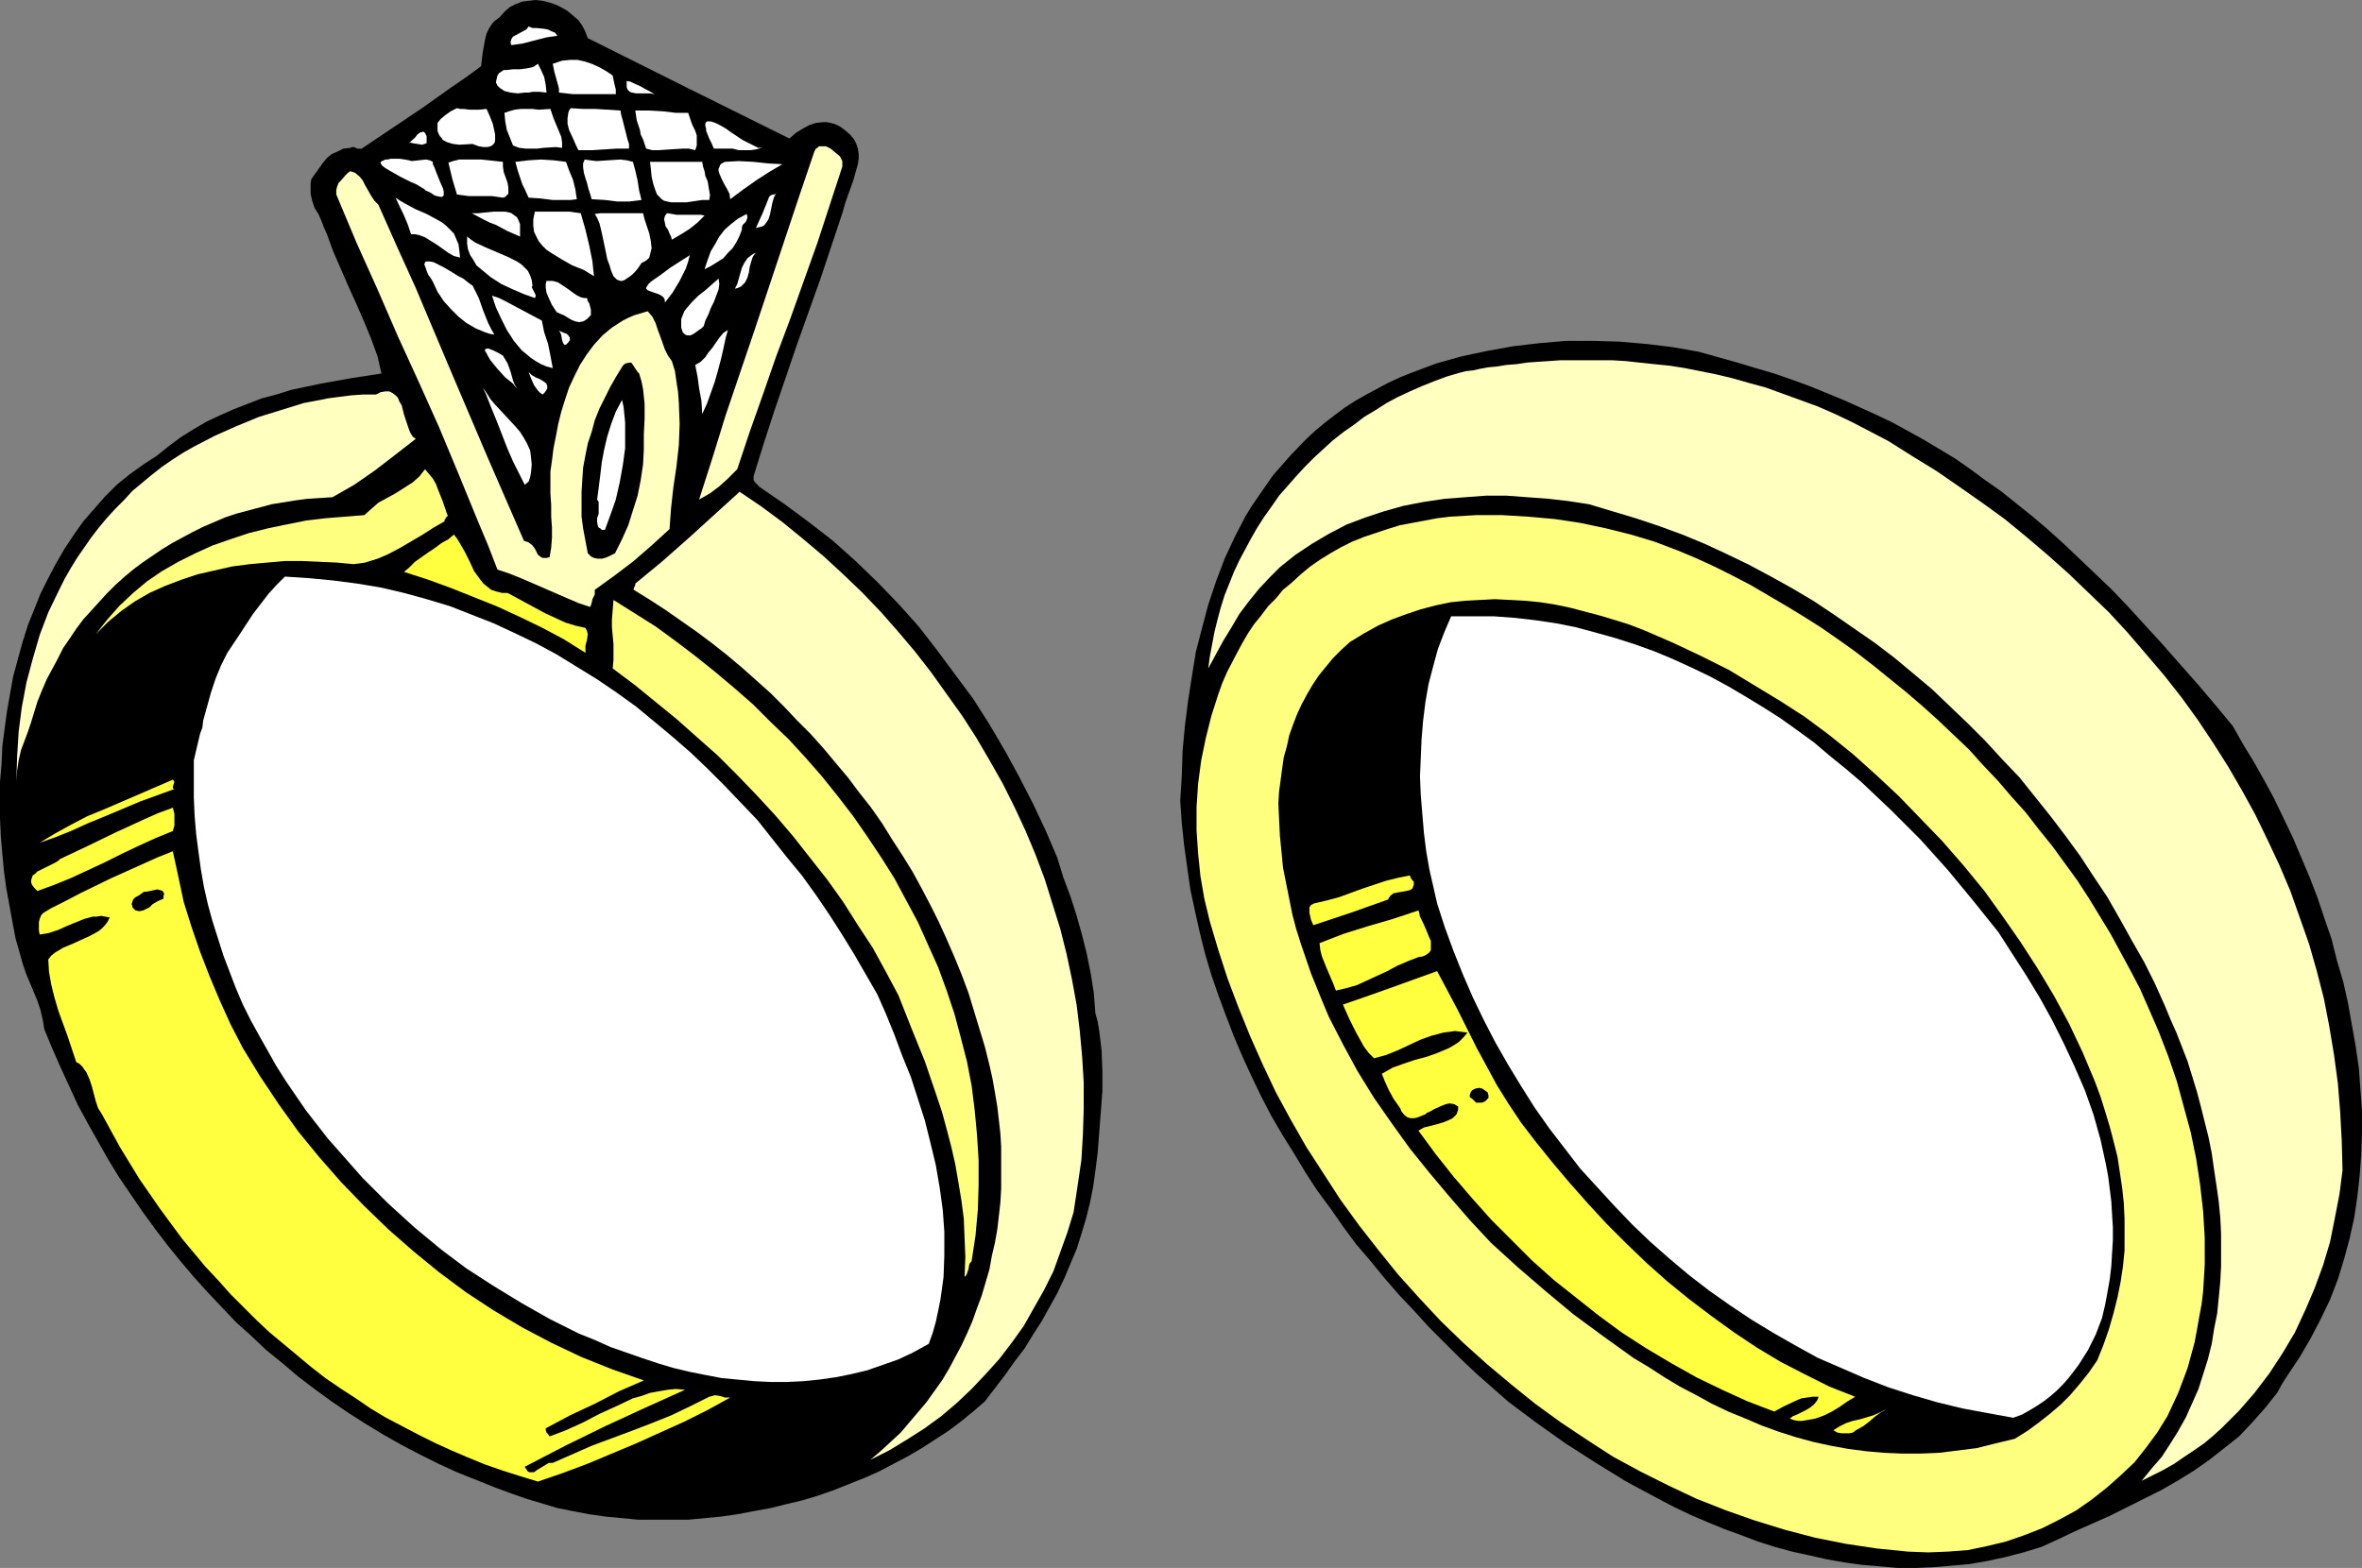
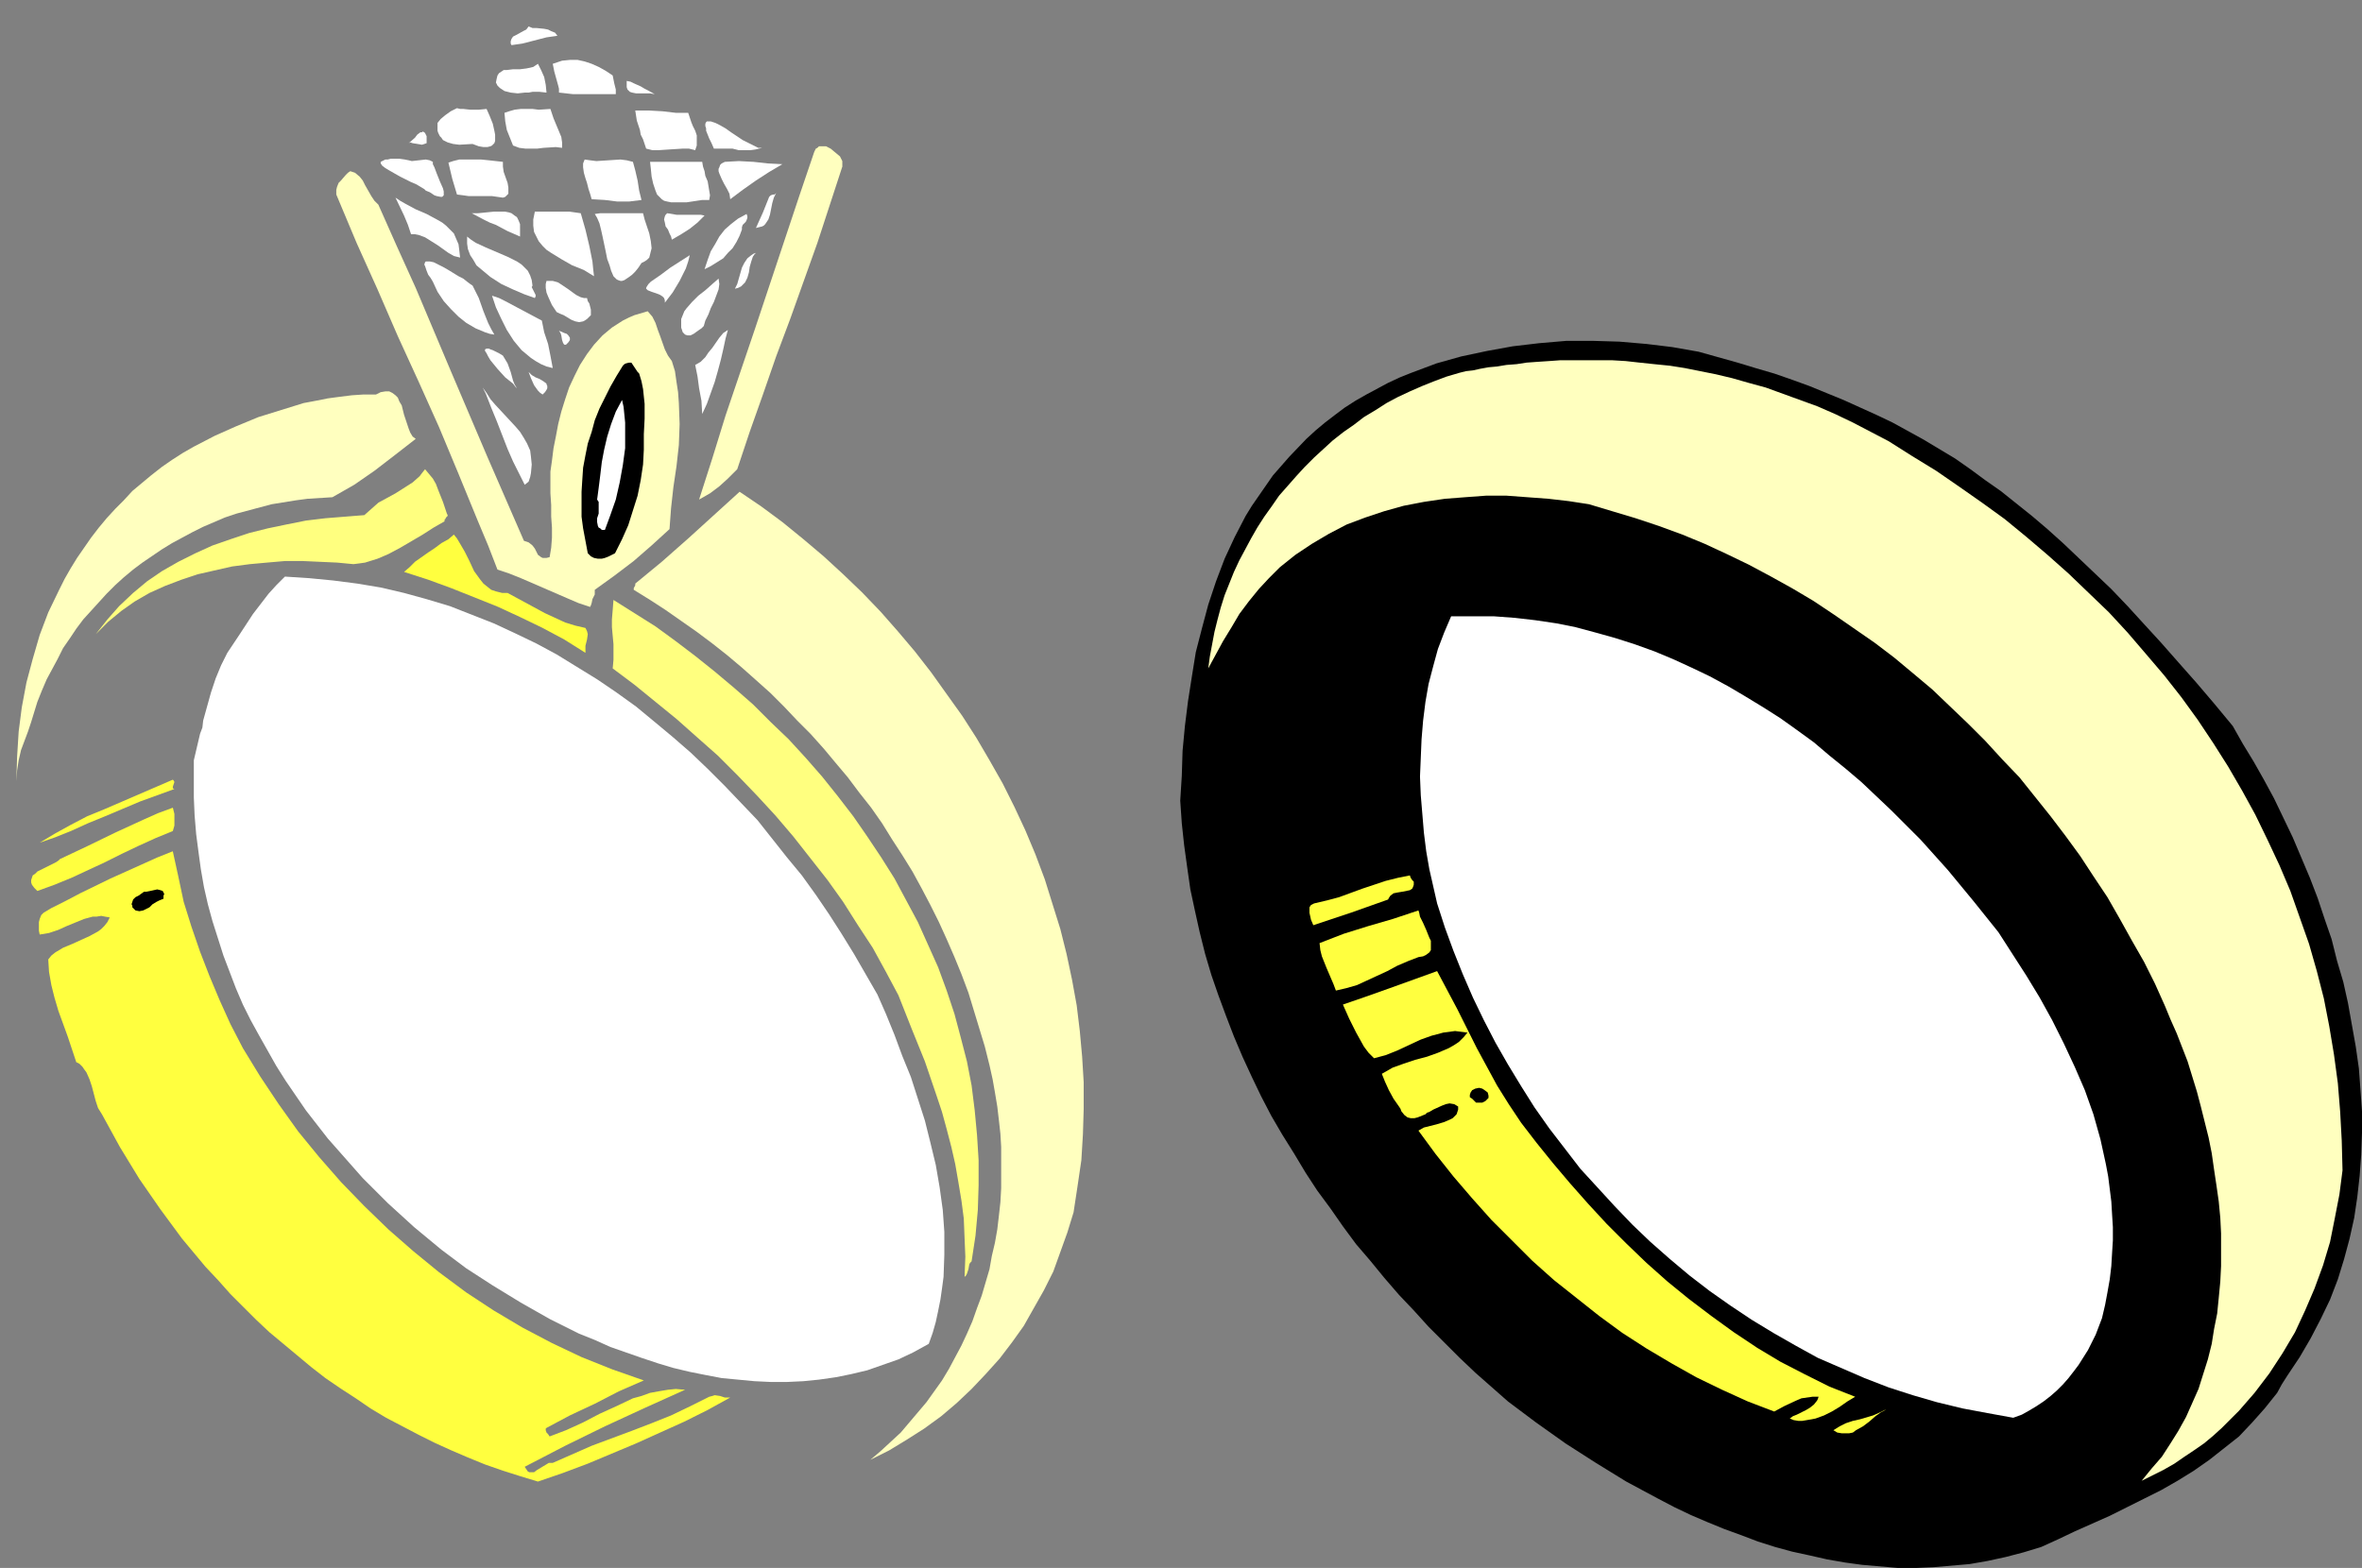
<svg xmlns="http://www.w3.org/2000/svg" xmlns:ns1="http://sodipodi.sourceforge.net/DTD/sodipodi-0.dtd" xmlns:ns2="http://www.inkscape.org/namespaces/inkscape" version="1.0" width="129.724mm" height="86.134mm" id="svg60" ns1:docname="Rings 07.wmf">
  <rect width="100%" height="100%" fill="#808080" stroke="none" />
  <ns1:namedview id="namedview60" pagecolor="#ffffff" bordercolor="#000000" borderopacity="0.25" ns2:showpageshadow="2" ns2:pageopacity="0.0" ns2:pagecheckerboard="0" ns2:deskcolor="#d1d1d1" ns2:document-units="mm" />
  <defs id="defs1">
    <pattern id="WMFhbasepattern" patternUnits="userSpaceOnUse" width="6" height="6" x="0" y="0" />
  </defs>
-   <path style="fill:#000000;fill-opacity:1;fill-rule:evenodd;stroke:none" d="m 122.008,7.916 21.008,10.501 20.846,10.34 1.293,-1.131 1.293,-0.808 1.454,-0.808 1.454,-0.485 1.454,-0.162 h 0.808 l 0.808,0.162 0.646,0.162 0.808,0.323 0.808,0.485 0.646,0.485 1.131,0.969 0.808,0.969 0.485,0.969 0.323,0.969 0.162,1.131 v 0.969 l -0.162,1.131 -0.323,1.131 -0.646,2.262 -0.808,2.262 -0.808,2.262 -0.323,1.131 -0.323,1.131 -2.262,6.786 -2.262,6.786 -2.424,6.786 -2.424,6.786 -4.686,13.733 -2.262,6.947 -2.101,6.786 v 0.485 0.323 l 0.323,0.485 0.485,0.485 0.485,0.485 5.171,3.554 5.01,3.716 5.01,3.877 4.686,4.201 4.525,4.362 4.363,4.524 4.202,4.685 3.878,5.008 3.717,5.008 3.717,5.008 3.394,5.332 3.232,5.493 2.909,5.332 2.909,5.655 2.586,5.493 2.424,5.655 1.293,4.201 1.454,3.877 1.293,4.039 1.131,4.039 0.97,3.877 0.808,4.039 0.646,4.039 0.323,4.201 0.485,1.777 0.323,1.939 0.485,4.039 0.162,4.201 v 4.201 l -0.323,4.362 -0.323,4.201 -0.323,4.201 -0.485,3.877 -0.485,3.393 -0.646,3.231 -0.808,3.231 -0.97,3.231 -0.97,3.07 -1.293,3.07 -1.293,3.07 -1.454,3.07 -1.616,2.908 -1.616,2.908 -1.778,2.747 -1.778,2.908 -2.101,2.747 -1.939,2.747 -4.202,5.493 -2.424,2.1 -2.586,2.1 -2.586,1.939 -2.747,1.777 -2.747,1.777 -2.747,1.616 -3.07,1.616 -3.07,1.616 -2.909,1.292 -3.232,1.292 -3.232,1.292 -3.232,1.131 -3.232,0.969 -3.394,0.808 -3.232,0.808 -3.555,0.646 -3.394,0.646 -3.394,0.485 -3.394,0.323 -3.394,0.323 h -3.555 -3.394 -3.394 l -3.394,-0.323 -3.394,-0.323 -3.394,-0.485 -3.394,-0.646 -3.232,-0.646 -3.232,-0.969 -3.232,-0.969 -3.232,-1.131 -3.07,-1.131 -4.04,-1.616 -4.04,-1.616 -3.878,-1.777 -3.878,-1.939 -3.717,-1.939 -3.717,-2.1 -3.717,-2.262 -3.555,-2.262 -3.555,-2.423 -3.555,-2.585 -3.394,-2.585 -3.232,-2.747 -3.394,-2.747 -3.07,-2.908 -3.232,-2.908 -2.909,-3.07 -2.909,-3.07 -2.909,-3.231 -2.747,-3.231 -2.747,-3.393 -2.586,-3.393 -2.586,-3.554 -2.424,-3.554 -2.424,-3.554 -2.262,-3.716 -2.101,-3.716 -2.101,-3.716 -2.101,-3.877 -1.778,-3.877 -1.778,-3.877 -1.778,-4.039 L 9.211,213.745 8.888,211.806 8.403,209.706 7.757,207.767 6.949,205.828 5.333,201.951 4.686,200.012 4.202,198.235 3.232,194.842 2.586,191.449 1.939,187.895 1.293,184.341 0.808,180.786 0.485,177.232 0.162,173.516 0,169.8 v -3.716 -3.716 l 0.323,-3.716 0.162,-3.716 0.485,-3.716 0.485,-3.554 0.646,-3.716 0.646,-3.554 0.97,-3.554 0.97,-3.554 1.131,-3.554 1.293,-3.231 1.293,-3.231 1.616,-3.231 1.616,-3.07 1.778,-3.07 1.939,-2.908 1.939,-2.747 2.262,-2.585 2.262,-2.585 2.424,-2.423 2.586,-2.1 2.909,-2.1 2.747,-1.777 2.424,-1.939 2.586,-1.939 2.586,-1.616 2.747,-1.616 2.747,-1.292 2.909,-1.292 2.909,-1.131 2.909,-1.131 3.07,-0.808 3.07,-0.969 3.07,-0.646 3.07,-0.646 6.302,-1.131 6.302,-0.969 -0.808,-3.554 -1.293,-3.554 -1.454,-3.554 -1.616,-3.716 -1.616,-3.554 -1.616,-3.716 -1.616,-3.716 -1.293,-3.554 -0.646,-1.454 -0.485,-1.292 -0.646,-1.454 -0.808,-1.292 -0.485,-1.454 -0.323,-1.454 v -1.454 -0.808 l 0.162,-0.808 0.808,-1.131 0.808,-1.131 0.808,-1.131 0.808,-0.969 0.97,-0.808 1.131,-0.485 1.293,-0.646 1.454,-0.162 0.323,-0.162 h 0.485 l 0.646,0.323 h 0.646 0.323 l 0.162,-0.162 12.282,-8.24 6.141,-4.362 3.07,-2.1 3.07,-2.262 0.323,-2.747 0.485,-2.747 0.323,-1.292 0.646,-1.292 0.808,-1.131 0.646,-0.485 0.646,-0.485 0.97,-1.131 1.131,-0.969 1.293,-0.646 1.293,-0.485 1.293,-0.162 L 111.181,0 l 1.454,0.162 1.293,0.323 1.454,0.485 1.293,0.646 1.131,0.646 1.131,0.969 1.131,0.969 0.808,1.131 0.646,1.292 z" id="path1" />
  <path style="fill:#ffffff;fill-opacity:1;fill-rule:evenodd;stroke:none" d="m 115.705,7.432 -2.262,0.323 -5.01,1.292 -1.131,0.162 -1.131,0.162 -0.162,-0.323 V 8.563 l 0.162,-0.485 0.323,-0.485 0.646,-0.323 1.454,-0.808 0.646,-0.323 0.485,-0.646 0.808,0.323 h 0.808 l 1.616,0.162 0.808,0.162 0.646,0.323 0.808,0.323 z" id="path2" />
  <path style="fill:#ffffff;fill-opacity:1;fill-rule:evenodd;stroke:none" d="m 127.825,18.579 v 0.969 h -2.747 -3.07 -3.07 l -2.909,-0.323 v -0.808 l -0.162,-0.646 -0.808,-2.908 -0.162,-0.808 -0.162,-0.808 0.97,-0.323 0.97,-0.323 1.616,-0.162 h 1.616 l 1.454,0.323 1.454,0.485 1.454,0.646 1.454,0.808 1.454,0.969 0.323,1.616 0.162,0.646 z" id="path3" />
  <path style="fill:#ffffff;fill-opacity:1;fill-rule:evenodd;stroke:none" d="m 113.443,19.226 -1.454,-0.162 h -1.454 l -0.808,0.162 h -0.808 l -1.454,0.162 -1.454,-0.162 -0.646,-0.162 -0.646,-0.162 -0.485,-0.323 -0.485,-0.323 -0.485,-0.485 -0.323,-0.646 0.162,-0.808 0.162,-0.646 0.323,-0.485 0.485,-0.323 0.485,-0.323 h 0.646 l 1.293,-0.162 h 1.454 l 1.293,-0.162 0.808,-0.162 0.646,-0.162 0.485,-0.323 0.485,-0.323 0.646,1.292 0.646,1.454 0.323,1.616 z" id="path4" />
  <path style="fill:#ffffff;fill-opacity:1;fill-rule:evenodd;stroke:none" d="m 135.905,19.549 -0.97,-0.162 h -0.97 -1.939 l -0.808,-0.162 -0.485,-0.162 -0.162,-0.162 -0.323,-0.323 -0.162,-0.485 V 17.61 16.802 l 0.808,0.162 0.646,0.323 1.454,0.646 0.808,0.485 0.646,0.323 z" id="path5" />
  <path style="fill:#ffffff;fill-opacity:1;fill-rule:evenodd;stroke:none" d="m 101,22.618 0.646,1.454 0.646,1.616 0.323,1.454 0.162,0.808 v 0.646 0.646 l -0.162,0.485 -0.485,0.485 -0.323,0.162 -0.646,0.162 h -0.808 l -0.97,-0.162 -1.293,-0.485 -2.747,0.162 -1.293,-0.162 -1.131,-0.323 -0.97,-0.485 -0.323,-0.485 -0.323,-0.323 -0.323,-0.646 -0.162,-0.485 v -0.808 -0.808 l 0.646,-0.808 0.97,-0.808 1.131,-0.808 1.293,-0.646 0.646,0.162 h 0.646 l 1.454,0.162 h 1.778 z" id="path6" />
  <path style="fill:#ffffff;fill-opacity:1;fill-rule:evenodd;stroke:none" d="m 114.251,22.618 0.323,0.969 0.323,0.969 0.808,1.939 0.808,1.939 0.162,1.131 v 1.131 l -1.293,-0.162 -2.586,0.162 -1.293,0.162 h -1.131 -1.293 l -1.293,-0.162 -1.293,-0.485 -0.646,-1.616 -0.646,-1.616 -0.323,-1.777 -0.162,-1.777 0.97,-0.323 1.131,-0.323 1.293,-0.162 h 2.424 l 1.293,0.162 z" id="path7" />
-   <path style="fill:#ffffff;fill-opacity:1;fill-rule:evenodd;stroke:none" d="m 130.573,30.858 h -1.293 -1.293 l -2.586,0.162 -2.586,0.162 h -1.293 -1.454 l -0.485,-0.969 -0.485,-1.131 -0.97,-2.1 -0.323,-1.292 v -1.131 l 0.162,-1.131 0.162,-0.485 0.323,-0.485 2.586,0.162 h 2.586 l 2.586,0.162 2.586,0.162 0.162,0.969 0.323,1.131 0.485,1.939 0.485,1.939 0.323,0.969 z" id="path8" />
  <path style="fill:#ffffff;fill-opacity:1;fill-rule:evenodd;stroke:none" d="m 142.854,23.426 0.323,0.969 0.323,0.969 0.323,0.808 0.485,0.969 0.323,0.969 v 1.131 0.969 l -0.323,0.969 -1.293,-0.323 h -1.293 l -2.586,0.162 -2.424,0.162 h -1.293 l -1.293,-0.323 -0.646,-1.939 -0.485,-0.969 -0.162,-0.969 -0.646,-1.939 -0.323,-2.1 h 1.293 1.454 l 2.909,0.162 2.747,0.323 z" id="path9" />
  <path style="fill:#ffffff;fill-opacity:1;fill-rule:evenodd;stroke:none" d="m 158.206,30.697 -1.293,0.323 -1.131,0.162 h -1.131 -1.293 l -1.293,-0.323 h -2.424 -1.454 l -0.485,-1.131 -0.485,-0.969 -0.323,-0.808 -0.323,-0.808 v -0.485 l -0.162,-0.485 v -0.485 l 0.162,-0.323 0.162,-0.162 h 0.162 0.323 0.323 l 0.97,0.323 0.97,0.485 1.131,0.646 1.131,0.808 2.424,1.616 1.293,0.646 0.97,0.485 0.97,0.485 h 0.323 z" id="path10" />
  <path style="fill:#ffffff;fill-opacity:1;fill-rule:evenodd;stroke:none" d="m 88.557,29.727 -0.485,0.162 -0.485,0.162 -0.97,-0.162 -0.97,-0.162 -0.485,-0.162 -0.323,0.162 1.293,-1.131 0.485,-0.646 0.646,-0.485 h 0.323 l 0.162,-0.162 0.323,0.162 0.162,0.162 0.162,0.323 0.162,0.323 v 0.646 z" id="path11" />
  <path style="fill:#ffffbf;fill-opacity:1;fill-rule:evenodd;stroke:none" d="m 174.851,34.574 -2.586,7.916 -2.586,7.916 -5.656,15.833 -2.909,7.755 -2.747,7.916 -2.747,7.755 -2.586,7.755 -0.485,0.485 -0.485,0.485 -0.97,0.969 -1.778,1.616 -1.939,1.454 -1.131,0.646 -1.131,0.646 2.747,-8.563 2.747,-8.886 3.07,-9.047 3.07,-9.047 3.07,-9.209 3.07,-9.209 3.07,-9.209 3.07,-9.047 0.323,-0.646 0.323,-0.162 0.323,-0.323 h 0.485 0.485 0.485 l 0.97,0.485 0.97,0.808 0.97,0.808 0.485,0.969 v 0.646 z" id="path12" />
  <path style="fill:#ffffff;fill-opacity:1;fill-rule:evenodd;stroke:none" d="m 104.393,33.605 v 0.969 l 0.162,1.131 0.808,2.262 0.162,0.969 v 0.969 0.323 l -0.323,0.323 -0.323,0.323 -0.485,0.162 -1.131,-0.162 -1.131,-0.162 h -4.848 l -1.131,-0.162 -1.293,-0.162 -0.485,-1.616 -0.485,-1.616 -0.808,-3.393 0.97,-0.323 1.293,-0.323 h 1.454 1.454 1.616 l 1.616,0.162 1.454,0.162 z" id="path13" />
-   <path style="fill:#ffffff;fill-opacity:1;fill-rule:evenodd;stroke:none" d="m 119.745,41.36 -1.293,0.162 h -1.131 -2.586 l -1.293,-0.162 -1.293,-0.162 -2.424,-0.162 -0.808,-1.777 -0.485,-0.969 -0.323,-0.969 -0.646,-1.939 -0.485,-1.777 2.747,-0.323 2.586,-0.162 2.586,0.162 2.586,0.323 0.646,1.777 0.808,1.939 0.485,1.939 0.162,1.131 z" id="path14" />
  <path style="fill:#ffffff;fill-opacity:1;fill-rule:evenodd;stroke:none" d="m 89.849,33.605 v 0.485 l 0.323,0.646 0.485,1.292 0.323,0.808 0.323,0.808 0.646,1.454 0.162,0.646 v 0.485 0.323 l -0.323,0.323 h -0.323 l -0.808,-0.162 -0.485,-0.162 -0.485,-0.323 -0.485,-0.323 -0.808,-0.323 -0.323,-0.323 -0.808,-0.485 -0.808,-0.485 -1.131,-0.485 -2.262,-1.131 -1.131,-0.646 -1.131,-0.646 -0.808,-0.485 -0.646,-0.485 -0.323,-0.485 v -0.162 -0.162 l 0.323,-0.162 0.323,-0.162 0.323,-0.162 h 0.485 l 0.646,-0.162 h 1.778 l 1.131,0.162 0.808,0.162 0.646,0.162 2.909,-0.323 0.808,0.162 z" id="path15" />
  <path style="fill:#ffffff;fill-opacity:1;fill-rule:evenodd;stroke:none" d="m 133.158,41.521 -1.293,0.162 -1.293,0.162 h -2.424 l -2.586,-0.323 -2.747,-0.162 -0.323,-1.131 -0.323,-0.969 -0.323,-1.292 -0.323,-0.969 -0.323,-1.131 -0.162,-1.131 V 33.928 l 0.323,-0.808 1.131,0.162 1.293,0.162 5.01,-0.323 1.293,0.162 1.293,0.323 0.485,1.777 0.485,2.1 0.323,2.1 z" id="path16" />
  <path style="fill:#ffffff;fill-opacity:1;fill-rule:evenodd;stroke:none" d="m 145.763,33.605 0.162,0.969 0.323,0.969 0.162,0.969 0.485,1.131 0.323,1.939 0.162,0.969 -0.162,0.969 h -1.454 l -3.232,0.485 h -1.778 -1.454 l -0.808,-0.162 -0.646,-0.162 -0.485,-0.323 -0.485,-0.485 -0.485,-0.485 -0.323,-0.808 -0.485,-1.454 -0.323,-1.454 -0.162,-1.616 -0.162,-1.454 z" id="path17" />
  <path style="fill:#ffffff;fill-opacity:1;fill-rule:evenodd;stroke:none" d="m 162.408,34.089 -2.747,1.616 -2.747,1.777 -2.747,1.939 -2.586,1.939 -0.162,-1.131 -0.485,-0.969 -0.646,-1.131 -0.485,-0.969 -0.485,-1.131 -0.162,-0.485 v -0.485 l 0.162,-0.323 0.162,-0.485 0.323,-0.323 0.646,-0.323 2.909,-0.162 3.07,0.162 2.909,0.323 z" id="path18" />
  <path style="fill:#ffffbf;fill-opacity:1;fill-rule:evenodd;stroke:none" d="m 78.538,42.49 3.878,8.724 3.878,8.563 7.434,17.61 3.717,8.724 3.717,8.724 7.595,17.449 0.485,0.162 0.485,0.162 0.808,0.646 0.485,0.646 0.323,0.646 0.323,0.646 0.646,0.485 0.323,0.162 h 0.323 0.485 l 0.646,-0.162 0.323,-1.939 0.162,-2.1 v -2.1 l -0.162,-2.262 v -2.423 l -0.162,-2.423 v -2.262 -2.262 l 0.323,-2.262 0.323,-2.585 0.485,-2.423 0.485,-2.585 0.646,-2.585 0.808,-2.585 0.808,-2.423 1.131,-2.423 1.131,-2.262 1.454,-2.262 1.454,-1.939 1.778,-1.939 1.939,-1.616 2.262,-1.454 1.293,-0.646 1.131,-0.485 2.747,-0.808 0.97,1.131 0.646,1.292 0.485,1.454 0.485,1.292 0.97,2.747 0.646,1.292 0.808,1.131 0.646,2.1 0.323,2.262 0.323,2.1 0.162,2.262 0.162,4.362 -0.162,4.362 -0.485,4.362 -0.646,4.362 -0.485,4.362 -0.323,4.362 -3.717,3.393 -3.717,3.231 -4.04,3.07 -4.04,2.908 v 0.969 l -0.485,0.969 -0.162,0.808 -0.162,0.485 -0.162,0.323 -2.424,-0.808 -2.262,-0.969 -4.848,-2.1 -4.848,-2.1 -2.424,-0.969 -2.424,-0.808 -1.939,-5.008 -2.101,-5.008 -4.04,-9.855 -4.04,-9.694 -4.202,-9.371 -4.363,-9.532 -4.202,-9.694 -4.363,-9.694 -4.202,-10.017 V 39.421 l 0.162,-0.646 0.323,-0.808 0.485,-0.485 0.97,-1.131 0.485,-0.485 0.485,-0.323 0.485,0.162 0.485,0.162 0.97,0.808 0.646,0.808 0.485,0.969 0.646,1.131 0.646,1.131 0.646,0.969 z" id="path19" />
  <path style="fill:#ffffff;fill-opacity:1;fill-rule:evenodd;stroke:none" d="m 156.913,47.337 1.454,-3.231 1.293,-3.231 0.323,-0.323 0.485,-0.162 h 0.323 l 0.323,-0.323 -0.485,0.969 -0.323,1.131 -0.485,2.423 -0.323,0.969 -0.646,0.969 -0.323,0.323 -0.323,0.162 -0.646,0.162 z" id="path20" />
  <path style="fill:#ffffff;fill-opacity:1;fill-rule:evenodd;stroke:none" d="M 95.505,53.477 94.859,53.315 94.213,53.153 93.081,52.507 91.95,51.699 90.819,50.892 89.526,50.084 88.234,49.276 86.941,48.791 86.133,48.63 h -0.808 l -0.646,-1.939 -0.808,-1.939 -1.778,-3.716 0.97,0.646 1.131,0.646 2.101,1.131 1.131,0.485 1.131,0.485 2.101,1.131 1.131,0.646 0.808,0.646 0.808,0.808 0.808,0.808 0.485,1.131 0.485,1.131 0.162,1.292 z" id="path21" />
  <path style="fill:#ffffff;fill-opacity:1;fill-rule:evenodd;stroke:none" d="m 107.949,47.337 v 1.777 l -2.586,-1.131 -2.424,-1.292 -1.293,-0.485 -1.293,-0.646 -2.424,-1.292 h 1.293 l 1.616,-0.162 1.616,-0.162 h 1.778 0.646 l 0.808,0.162 0.485,0.162 0.646,0.485 0.485,0.323 0.323,0.646 0.323,0.808 z" id="path22" />
  <path style="fill:#ffffff;fill-opacity:1;fill-rule:evenodd;stroke:none" d="m 123.301,57.354 -2.101,-1.292 -2.424,-0.969 -2.262,-1.292 -2.101,-1.292 -0.97,-0.646 -0.808,-0.808 -0.808,-0.969 -0.485,-0.969 -0.485,-0.969 -0.162,-1.292 v -1.292 l 0.323,-1.616 h 2.262 2.424 2.586 l 2.262,0.323 0.97,3.393 0.808,3.393 0.646,3.231 0.162,1.616 z" id="path23" />
  <path style="fill:#ffffff;fill-opacity:1;fill-rule:evenodd;stroke:none" d="m 133.481,44.268 0.323,1.292 0.485,1.454 0.485,1.454 0.323,1.616 0.162,1.454 -0.162,0.646 -0.162,0.646 -0.162,0.646 -0.485,0.485 -0.485,0.323 -0.646,0.323 -0.646,0.969 -0.646,0.808 -0.646,0.646 -0.646,0.485 -0.485,0.323 -0.485,0.323 -0.485,0.162 h -0.323 l -0.485,-0.162 -0.323,-0.162 -0.323,-0.323 -0.323,-0.323 -0.485,-1.131 -0.323,-1.131 -0.485,-1.292 -0.323,-1.616 -0.646,-3.07 -0.323,-1.454 -0.323,-1.292 -0.485,-1.131 -0.485,-0.808 1.131,-0.162 h 1.131 2.586 2.586 z" id="path24" />
  <path style="fill:#ffffff;fill-opacity:1;fill-rule:evenodd;stroke:none" d="m 139.461,49.761 -0.162,-0.646 -0.323,-0.646 -0.323,-0.808 -0.485,-0.646 -0.162,-0.808 -0.162,-0.646 0.162,-0.646 0.162,-0.323 0.323,-0.323 0.97,0.162 0.97,0.162 h 5.01 l 0.808,0.162 -1.454,1.454 -1.616,1.292 -1.778,1.131 z" id="path25" />
  <path style="fill:#ffffff;fill-opacity:1;fill-rule:evenodd;stroke:none" d="m 154.005,47.66 -0.485,1.292 -0.646,1.292 -0.808,1.292 -0.97,0.969 -0.97,1.131 -1.293,0.808 -1.293,0.808 -1.293,0.646 0.646,-1.939 0.646,-1.777 0.97,-1.616 0.808,-1.454 1.131,-1.454 1.293,-1.131 1.454,-1.131 1.778,-0.969 0.162,0.485 v 0.323 l -0.162,0.485 -0.162,0.323 -0.323,0.323 -0.323,0.323 -0.162,0.485 z" id="path26" />
  <path style="fill:#ffffff;fill-opacity:1;fill-rule:evenodd;stroke:none" d="m 110.534,59.293 -0.162,0.323 0.162,0.323 0.323,0.646 0.323,0.646 v 0.323 l -0.162,0.323 -2.262,-0.808 -2.262,-0.969 -2.424,-1.131 -2.262,-1.454 -0.97,-0.808 -0.97,-0.808 -0.97,-0.808 -0.646,-1.131 -0.646,-0.969 -0.485,-1.292 -0.162,-1.131 v -1.454 l 0.808,0.646 0.97,0.646 2.101,0.969 2.262,0.969 2.262,0.969 1.939,0.969 0.97,0.646 0.646,0.646 0.646,0.646 0.485,0.969 0.323,0.969 z" id="path27" />
  <path style="fill:#ffffff;fill-opacity:1;fill-rule:evenodd;stroke:none" d="m 152.55,59.939 0.485,-0.969 0.323,-1.131 0.323,-1.131 0.323,-1.131 0.485,-0.969 0.646,-0.969 0.808,-0.646 0.485,-0.323 0.485,-0.162 -0.323,0.323 -0.323,0.485 -0.323,0.969 -0.323,1.131 -0.162,1.131 -0.323,1.131 -0.485,0.969 -0.323,0.323 -0.485,0.485 -0.646,0.323 z" id="path28" />
  <path style="fill:#ffffff;fill-opacity:1;fill-rule:evenodd;stroke:none" d="m 138.006,62.847 v -0.485 l -0.162,-0.485 -0.323,-0.323 -0.485,-0.323 -0.808,-0.323 -0.97,-0.323 -0.808,-0.323 -0.162,-0.162 -0.162,-0.162 v -0.162 l 0.162,-0.323 0.323,-0.485 0.485,-0.485 2.101,-1.454 1.939,-1.454 4.04,-2.585 -0.323,1.292 -0.485,1.454 -0.646,1.292 -0.646,1.292 -1.454,2.423 z" id="path29" />
  <path style="fill:#ffffff;fill-opacity:1;fill-rule:evenodd;stroke:none" d="m 102.616,69.471 -0.97,-0.162 -0.97,-0.323 -1.939,-0.808 -1.939,-1.131 -1.616,-1.292 -1.616,-1.616 -1.454,-1.616 -1.293,-1.939 -0.97,-2.1 -0.485,-0.808 -0.485,-0.646 -0.323,-0.808 -0.162,-0.485 -0.162,-0.485 -0.162,-0.323 0.162,-0.485 0.162,-0.162 h 0.162 0.646 l 0.808,0.162 0.97,0.485 0.97,0.485 1.131,0.646 2.101,1.292 0.97,0.485 0.808,0.646 0.646,0.485 0.485,0.323 0.646,1.292 0.646,1.292 0.97,2.747 0.97,2.423 0.646,1.292 z" id="path30" />
  <path style="fill:#ffffff;fill-opacity:1;fill-rule:evenodd;stroke:none" d="m 146.086,67.694 -0.485,0.485 -0.485,0.323 -1.131,0.808 -0.646,0.323 h -0.646 l -0.485,-0.162 -0.485,-0.485 -0.323,-0.969 v -0.969 -0.808 l 0.323,-0.808 0.323,-0.808 0.485,-0.646 1.131,-1.292 1.293,-1.292 1.454,-1.131 1.454,-1.292 1.293,-1.131 0.162,1.131 -0.162,1.131 -0.485,1.292 -0.485,1.292 -0.646,1.292 -0.485,1.292 -0.646,1.292 z" id="path31" />
  <path style="fill:#ffffff;fill-opacity:1;fill-rule:evenodd;stroke:none" d="m 121.846,61.878 0.162,0.646 0.323,0.485 0.323,1.292 v 0.485 0.646 l -0.323,0.323 -0.485,0.485 -0.485,0.323 -0.323,0.162 -0.808,0.162 -0.808,-0.162 -0.808,-0.323 -1.616,-0.969 -0.808,-0.323 -0.646,-0.323 -0.97,-1.454 -0.808,-1.777 -0.323,-0.808 -0.162,-0.969 v -0.808 l 0.162,-0.646 h 0.646 0.646 l 1.131,0.323 0.97,0.646 0.97,0.646 1.778,1.292 0.97,0.485 0.646,0.162 z" id="path32" />
  <path style="fill:#ffffff;fill-opacity:1;fill-rule:evenodd;stroke:none" d="m 114.736,76.418 -1.293,-0.323 -1.131,-0.485 -1.131,-0.646 -0.97,-0.646 -0.97,-0.808 -0.97,-0.808 -0.808,-0.969 -0.808,-0.969 -1.454,-2.262 -1.131,-2.262 -1.131,-2.423 -0.808,-2.423 1.454,0.485 1.293,0.646 2.424,1.292 2.424,1.292 2.747,1.454 0.485,2.423 0.808,2.423 0.485,2.423 z" id="path33" />
  <path style="fill:#ffffff;fill-opacity:1;fill-rule:evenodd;stroke:none" d="m 145.763,85.95 -0.162,-2.747 -0.485,-2.585 -0.323,-2.423 -0.485,-2.423 1.131,-0.646 0.97,-0.969 0.646,-0.969 0.808,-0.969 1.454,-2.1 0.808,-0.969 0.97,-0.646 -0.485,1.777 -0.485,2.262 -0.485,2.1 -0.646,2.423 -0.646,2.262 -0.808,2.262 -0.808,2.262 z" id="path34" />
  <path style="fill:#ffffff;fill-opacity:1;fill-rule:evenodd;stroke:none" d="m 117.483,71.571 h -0.323 l -0.162,-0.162 -0.162,-0.323 -0.162,-0.485 -0.162,-0.969 -0.162,-0.485 -0.323,-0.485 1.131,0.485 0.485,0.162 0.323,0.323 0.323,0.485 v 0.485 l -0.323,0.485 z" id="path35" />
  <path style="fill:#000000;fill-opacity:1;fill-rule:evenodd;stroke:none" d="m 463.468,150.736 2.101,3.716 2.262,3.716 2.101,3.716 2.101,3.877 1.939,4.039 1.939,4.039 1.778,4.201 1.778,4.201 1.616,4.201 1.454,4.362 1.454,4.201 1.131,4.524 1.293,4.362 0.97,4.362 0.808,4.524 0.808,4.524 0.646,4.524 0.323,4.362 0.323,4.524 v 4.524 l -0.162,4.524 -0.323,4.362 -0.485,4.362 -0.646,4.362 -0.97,4.362 -1.131,4.201 -1.293,4.201 -1.616,4.201 -1.939,4.039 -2.101,4.039 -2.262,3.877 -2.586,3.877 -1.131,1.777 -0.97,1.777 -2.586,3.231 -2.586,2.908 -2.747,2.908 -3.07,2.423 -3.07,2.423 -3.232,2.262 -3.394,2.1 -3.394,1.939 -3.555,1.777 -7.11,3.554 -7.272,3.231 -3.394,1.616 -3.555,1.616 -3.717,1.131 -3.717,0.969 -3.717,0.808 -3.717,0.646 -3.717,0.323 -3.717,0.323 -3.717,0.162 h -3.717 l -3.717,-0.323 -3.717,-0.323 -3.555,-0.485 -3.717,-0.646 -3.555,-0.808 -3.717,-0.808 -3.555,-0.969 -3.555,-1.131 -3.394,-1.292 -3.555,-1.292 -3.555,-1.454 -3.394,-1.454 -3.394,-1.616 -3.394,-1.777 -6.626,-3.554 -6.302,-3.877 -6.302,-4.039 -6.141,-4.362 -5.818,-4.362 -6.787,-5.978 -3.232,-3.07 -3.232,-3.231 -3.232,-3.231 -3.07,-3.393 -3.07,-3.231 -3.07,-3.554 -2.909,-3.554 -2.909,-3.393 -2.747,-3.716 -2.586,-3.716 -2.747,-3.716 -2.424,-3.716 -2.424,-4.039 -2.424,-3.877 -2.262,-3.877 -2.101,-4.039 -1.939,-4.039 -1.939,-4.201 -1.778,-4.201 -1.616,-4.201 -1.616,-4.362 -1.454,-4.201 -1.293,-4.362 -1.131,-4.524 -0.97,-4.362 -0.97,-4.524 -0.646,-4.524 -0.646,-4.685 -0.485,-4.524 -0.323,-4.685 0.323,-5.17 0.162,-5.17 0.485,-5.17 0.646,-5.17 0.808,-5.17 0.808,-5.008 1.293,-5.008 1.293,-4.847 1.616,-4.847 1.778,-4.685 2.101,-4.524 2.262,-4.362 1.293,-2.1 1.454,-2.1 1.454,-2.1 1.454,-2.1 3.394,-3.877 3.555,-3.716 1.939,-1.777 1.939,-1.616 2.101,-1.616 1.939,-1.454 2.262,-1.454 2.262,-1.292 4.525,-2.423 2.424,-1.131 2.424,-0.969 2.586,-0.969 2.586,-0.969 5.171,-1.454 5.333,-1.131 5.333,-0.969 5.494,-0.646 5.656,-0.485 h 5.494 l 5.494,0.162 5.656,0.485 5.333,0.646 5.494,0.969 4.04,1.131 4.04,1.131 3.717,1.131 3.878,1.131 3.717,1.292 3.555,1.292 3.555,1.454 3.555,1.454 6.787,3.07 3.394,1.616 3.232,1.777 3.232,1.777 3.232,1.939 3.232,1.939 3.232,2.262 3.07,2.262 3.232,2.262 3.232,2.585 3.232,2.585 3.232,2.747 3.232,2.908 3.232,3.07 3.394,3.231 3.394,3.231 3.394,3.554 3.394,3.716 3.555,3.877 3.555,4.039 3.717,4.201 3.717,4.362 z" id="path36" />
  <path style="fill:#ffffff;fill-opacity:1;fill-rule:evenodd;stroke:none" d="m 107.302,80.619 -0.323,-0.323 -0.485,-0.646 -0.808,-0.646 -0.808,-0.646 -1.616,-1.777 -1.454,-1.777 -0.485,-0.808 -0.323,-0.646 -0.323,-0.485 v -0.323 l 0.323,-0.162 h 0.485 l 0.323,0.162 0.485,0.162 0.646,0.323 0.646,0.323 0.808,0.485 0.485,0.808 0.485,0.808 0.646,1.777 0.485,1.777 0.323,0.808 z" id="path37" />
  <path style="fill:#ffffbf;fill-opacity:1;fill-rule:evenodd;stroke:none" d="m 392.041,91.605 4.848,3.07 5.01,3.07 4.686,3.231 4.848,3.393 4.686,3.393 4.525,3.716 4.363,3.716 4.363,3.877 4.202,4.039 4.202,4.039 3.878,4.201 3.878,4.524 3.717,4.362 3.555,4.524 3.394,4.685 3.232,4.847 3.07,4.847 2.909,5.008 2.747,5.008 2.586,5.332 2.424,5.17 2.262,5.332 1.939,5.493 1.939,5.493 1.616,5.655 1.454,5.655 1.131,5.816 0.97,5.816 0.808,5.978 0.485,5.978 0.323,5.978 0.162,6.139 -0.646,5.008 -0.97,5.008 -0.97,4.847 -1.454,4.847 -1.778,4.847 -1.939,4.524 -2.101,4.524 -2.586,4.362 -2.747,4.201 -3.07,4.039 -3.232,3.716 -1.778,1.777 -1.778,1.777 -1.778,1.616 -1.939,1.616 -2.101,1.454 -1.939,1.292 -2.101,1.454 -2.262,1.292 -2.262,1.131 -2.262,1.131 2.101,-2.585 2.101,-2.423 1.778,-2.747 1.616,-2.585 1.616,-2.908 1.293,-2.908 1.293,-2.908 0.97,-3.07 0.97,-3.07 0.808,-3.231 0.485,-3.07 0.646,-3.231 0.323,-3.231 0.323,-3.393 0.162,-3.231 v -3.393 -3.393 l -0.162,-3.231 -0.323,-3.393 -0.485,-3.393 -0.485,-3.231 -0.485,-3.393 -0.646,-3.231 -0.808,-3.231 -0.808,-3.231 -0.808,-3.07 -1.939,-6.301 -1.131,-2.908 -1.131,-2.908 -1.293,-2.908 -1.131,-2.747 -2.101,-4.685 -2.262,-4.524 -2.586,-4.524 -2.424,-4.362 -2.586,-4.524 -2.909,-4.362 -2.747,-4.201 -3.07,-4.201 -3.07,-4.039 -3.232,-4.039 -3.232,-4.039 -3.555,-3.716 -3.555,-3.877 -3.555,-3.554 -3.717,-3.554 -3.717,-3.554 -4.04,-3.393 -3.878,-3.231 -4.04,-3.07 -4.202,-2.908 -4.202,-2.908 -4.363,-2.908 -4.363,-2.585 -4.363,-2.423 -4.525,-2.423 -4.686,-2.262 -4.525,-2.1 -4.686,-1.939 -4.848,-1.777 -4.848,-1.616 -4.848,-1.454 -4.848,-1.454 -4.202,-0.646 -4.202,-0.485 -4.363,-0.323 -4.363,-0.323 h -4.202 l -4.363,0.323 -4.202,0.323 -4.363,0.646 -4.202,0.808 -4.04,1.131 -3.878,1.292 -3.878,1.454 -3.717,1.939 -3.555,2.1 -3.394,2.262 -1.616,1.292 -1.616,1.292 -2.262,2.262 -2.101,2.262 -2.101,2.585 -1.939,2.585 -1.616,2.747 -1.778,2.908 -3.07,5.655 0.323,-2.423 0.485,-2.585 0.485,-2.585 0.646,-2.585 0.646,-2.423 0.808,-2.585 0.97,-2.423 0.97,-2.423 1.131,-2.423 2.424,-4.524 1.293,-2.262 1.454,-2.262 1.616,-2.262 1.454,-2.1 3.555,-4.039 1.778,-1.939 1.939,-1.939 1.939,-1.777 1.939,-1.777 2.262,-1.777 2.101,-1.454 2.101,-1.616 2.424,-1.454 2.262,-1.454 2.424,-1.292 2.424,-1.131 2.586,-1.131 2.424,-0.969 2.586,-0.969 2.747,-0.808 1.293,-0.323 1.454,-0.162 1.454,-0.323 1.778,-0.323 1.778,-0.162 1.939,-0.323 2.101,-0.162 2.101,-0.323 2.262,-0.162 2.424,-0.162 2.262,-0.162 h 2.586 5.333 2.909 l 2.747,0.162 2.909,0.323 3.07,0.323 3.232,0.323 3.07,0.485 3.232,0.646 3.232,0.646 3.394,0.808 3.394,0.969 3.555,0.969 3.555,1.292 3.555,1.292 3.555,1.292 3.717,1.616 3.717,1.777 3.717,1.939 z" id="path38" />
  <path style="fill:#000000;fill-opacity:1;fill-rule:evenodd;stroke:none" d="m 133.643,90.151 v 3.231 l -0.162,3.07 -0.485,3.231 -0.646,3.231 -0.97,3.07 -0.97,3.07 -1.293,2.908 -1.454,2.908 -0.646,0.323 -0.646,0.323 -0.808,0.323 -0.646,0.162 h -0.808 l -0.808,-0.162 -0.646,-0.323 -0.646,-0.646 -0.485,-2.585 -0.485,-2.585 -0.323,-2.423 v -2.585 -2.585 l 0.162,-2.585 0.162,-2.423 0.485,-2.585 0.485,-2.423 0.808,-2.423 0.646,-2.423 0.97,-2.423 1.131,-2.262 1.131,-2.262 1.293,-2.262 1.293,-2.1 0.323,-0.323 0.323,-0.162 0.646,-0.162 h 0.485 l 0.323,0.485 0.646,0.969 0.323,0.485 0.323,0.323 0.485,1.616 0.323,1.616 0.323,3.07 v 3.07 z" id="path39" />
  <path style="fill:#ffffff;fill-opacity:1;fill-rule:evenodd;stroke:none" d="m 112.635,81.911 -0.485,-0.323 -0.485,-0.485 -0.808,-1.131 -0.646,-1.454 -0.485,-1.292 0.646,0.646 0.808,0.485 0.808,0.323 0.808,0.485 0.646,0.485 v 0.162 l 0.162,0.323 v 0.485 l -0.162,0.323 -0.323,0.485 z" id="path40" />
  <path style="fill:#ffffff;fill-opacity:1;fill-rule:evenodd;stroke:none" d="m 109.726,100.006 -0.808,0.646 -1.131,-2.262 -1.293,-2.585 -1.131,-2.585 -1.131,-2.908 -1.131,-2.908 -1.131,-2.747 -1.131,-2.908 -1.293,-2.585 0.646,1.292 0.808,1.131 0.808,1.292 0.97,1.131 2.101,2.262 2.101,2.262 0.97,1.131 0.808,1.292 0.646,1.131 0.646,1.454 0.162,1.292 0.162,1.616 -0.162,1.777 -0.162,0.808 z" id="path41" />
  <path style="fill:#ffffbf;fill-opacity:1;fill-rule:evenodd;stroke:none" d="m 86.294,91.12 -4.363,3.393 -4.202,3.231 -4.202,2.908 -2.262,1.292 -2.262,1.292 -2.586,0.162 -2.586,0.162 -2.424,0.323 -5.01,0.808 -4.848,1.292 -2.424,0.646 -2.424,0.808 -2.262,0.969 -2.262,0.969 -2.262,1.131 -2.101,1.131 -2.101,1.131 -2.101,1.292 -4.04,2.747 -1.939,1.454 -1.939,1.616 -1.778,1.616 -1.778,1.777 -1.616,1.777 -1.616,1.777 -1.616,1.777 -1.454,1.939 -1.293,1.939 -1.454,2.1 -1.131,2.262 -1.131,2.1 -1.131,2.1 -0.97,2.262 -0.97,2.423 -0.646,2.1 -0.646,2.1 -0.646,1.939 -1.454,3.877 -0.485,2.1 -0.323,2.1 -0.162,2.262 0.162,-5.17 0.323,-5.17 0.646,-5.008 0.97,-5.17 1.293,-4.847 1.454,-5.008 1.778,-4.685 2.262,-4.685 1.131,-2.262 1.293,-2.262 1.293,-2.1 1.454,-2.1 1.454,-2.1 1.616,-2.1 1.616,-1.939 1.778,-1.939 1.778,-1.777 1.778,-1.939 1.939,-1.616 1.939,-1.616 2.262,-1.777 2.101,-1.454 2.262,-1.454 2.262,-1.292 4.363,-2.262 4.363,-1.939 4.686,-1.939 4.686,-1.454 4.686,-1.454 2.586,-0.485 2.424,-0.485 2.424,-0.323 2.586,-0.323 2.424,-0.162 h 2.586 l 0.97,-0.485 0.97,-0.162 h 0.808 l 0.646,0.323 0.646,0.485 0.485,0.485 0.323,0.808 0.485,0.808 0.485,1.939 0.646,1.939 0.323,0.969 0.323,0.808 0.485,0.808 z" id="path42" />
  <path style="fill:#ffffff;fill-opacity:1;fill-rule:evenodd;stroke:none" d="m 125.563,110.023 h -0.646 l -0.323,-0.323 -0.323,-0.162 -0.162,-0.323 -0.162,-0.808 v -0.808 l 0.323,-0.969 v -0.969 -0.969 -0.485 l -0.323,-0.485 0.323,-2.423 0.323,-2.585 0.323,-2.747 0.485,-2.585 0.646,-2.747 0.808,-2.585 0.97,-2.585 1.293,-2.423 0.323,1.454 0.162,1.616 0.162,1.616 v 1.777 3.554 l -0.485,3.554 -0.646,3.554 -0.808,3.554 -1.131,3.231 z" id="path43" />
  <path style="fill:#ffff7f;fill-opacity:1;fill-rule:evenodd;stroke:none" d="m 92.758,106.63 0.162,0.323 v 0.162 l -0.323,0.323 -0.162,0.323 -0.162,0.162 v 0.323 l -2.262,1.292 -2.262,1.454 -4.686,2.747 -2.424,1.292 -2.262,0.969 -2.586,0.808 -1.131,0.162 -1.293,0.162 -3.394,-0.323 -3.555,-0.162 -3.555,-0.162 h -3.717 l -3.717,0.323 -3.555,0.323 -3.717,0.485 -3.555,0.808 -3.555,0.808 -3.394,1.131 -3.394,1.292 -3.232,1.454 -3.07,1.777 -2.747,1.939 -2.747,2.262 -2.586,2.585 2.424,-3.07 2.424,-2.747 2.909,-2.747 2.909,-2.423 3.07,-2.1 3.394,-1.939 3.555,-1.777 3.555,-1.616 3.717,-1.292 3.878,-1.292 3.878,-0.969 3.878,-0.808 4.04,-0.808 4.04,-0.485 4.04,-0.323 4.04,-0.323 1.454,-1.292 1.454,-1.292 3.555,-1.939 1.778,-1.131 1.778,-1.131 1.454,-1.292 0.485,-0.646 0.646,-0.808 0.808,0.969 0.808,0.969 0.646,1.131 0.485,1.292 0.97,2.423 z" id="path44" />
  <path style="fill:#ffffbf;fill-opacity:1;fill-rule:evenodd;stroke:none" d="m 222.846,251.711 -1.293,4.201 -1.454,4.039 -1.454,4.039 -1.939,3.877 -2.101,3.716 -2.101,3.716 -2.424,3.393 -2.586,3.393 -2.909,3.231 -2.909,3.07 -3.07,2.908 -3.232,2.747 -3.555,2.585 -3.555,2.262 -3.717,2.262 -3.878,1.939 2.101,-1.777 2.101,-1.939 2.101,-1.939 1.778,-2.1 1.778,-2.1 1.778,-2.1 1.616,-2.262 1.616,-2.262 1.454,-2.423 1.293,-2.423 1.293,-2.423 1.131,-2.423 1.131,-2.585 0.97,-2.747 0.97,-2.585 0.808,-2.747 0.808,-2.747 0.485,-2.747 0.646,-2.747 0.485,-2.747 0.323,-2.747 0.323,-2.908 0.162,-2.908 v -2.747 -2.908 -2.908 l -0.162,-2.747 -0.323,-2.908 -0.323,-2.747 -0.485,-2.908 -0.485,-2.747 -0.646,-2.908 -0.97,-3.877 -1.131,-3.716 -1.131,-3.716 -1.131,-3.716 -1.454,-3.877 -1.454,-3.554 -1.616,-3.716 -1.616,-3.554 -1.778,-3.554 -1.778,-3.393 -1.939,-3.554 -2.101,-3.393 -2.101,-3.231 -2.101,-3.393 -2.262,-3.231 -2.424,-3.07 -2.424,-3.231 -2.586,-3.07 -2.424,-2.908 -2.747,-3.07 -2.747,-2.747 -2.747,-2.908 -2.747,-2.747 -3.07,-2.747 -2.909,-2.585 -3.07,-2.585 -3.07,-2.423 -3.232,-2.423 -3.232,-2.262 -3.232,-2.262 -3.232,-2.1 -3.394,-2.1 v -0.323 l 0.162,-0.323 0.162,-0.323 v -0.323 l 5.494,-4.524 5.494,-4.847 5.333,-4.847 5.333,-4.847 4.525,3.07 4.363,3.231 4.363,3.554 4.202,3.554 4.04,3.716 3.878,3.716 3.878,4.039 3.555,4.039 3.555,4.201 3.394,4.362 3.232,4.524 3.232,4.524 2.909,4.524 2.747,4.685 2.747,4.847 2.424,4.847 2.262,4.847 2.101,5.008 1.939,5.17 1.616,5.17 1.616,5.17 1.293,5.17 1.131,5.332 0.97,5.332 0.646,5.332 0.485,5.332 0.323,5.332 v 5.493 l -0.162,5.332 -0.323,5.331 -0.808,5.493 z" id="path45" />
-   <path style="fill:#ffff7f;fill-opacity:1;fill-rule:evenodd;stroke:none" d="m 446.015,209.382 2.101,4.847 1.939,5.008 1.778,5.17 1.454,5.331 1.454,5.332 1.131,5.493 0.808,5.332 0.646,5.655 0.323,5.493 v 5.493 l -0.323,5.493 -0.323,2.747 -0.485,2.585 -0.485,2.747 -0.485,2.585 -1.454,5.332 -0.97,2.585 -0.97,2.585 -1.131,2.423 -1.131,2.423 -2.101,3.393 -2.262,3.07 -2.424,3.07 -2.909,2.747 -2.909,2.585 -3.07,2.423 -3.232,2.262 -3.555,1.939 -3.555,1.777 -3.717,1.454 -3.717,1.292 -4.04,0.969 -3.878,0.808 -4.202,0.323 -4.04,0.162 -4.202,-0.162 -6.464,-0.646 -6.464,-0.969 -6.464,-1.292 -6.141,-1.616 -6.302,-1.939 -5.979,-2.1 -6.141,-2.423 -5.818,-2.747 -5.818,-2.908 -5.656,-3.07 -5.494,-3.554 -5.333,-3.554 -5.333,-3.877 -5.01,-4.039 -5.01,-4.201 -4.848,-4.362 -4.686,-4.524 -4.525,-4.847 -4.363,-4.847 -4.04,-5.008 -4.04,-5.17 -3.878,-5.332 -3.555,-5.493 -3.555,-5.493 -3.232,-5.655 -3.07,-5.655 -2.747,-5.816 -2.586,-5.816 -2.424,-5.978 -2.262,-5.978 -1.939,-5.978 -1.778,-5.978 -1.131,-4.685 -0.808,-4.685 -0.485,-4.685 -0.323,-4.847 v -4.847 l 0.323,-4.847 0.646,-4.847 0.97,-4.685 1.131,-4.524 1.454,-4.524 0.808,-2.262 0.97,-2.262 2.101,-4.039 1.131,-2.1 1.131,-1.939 1.293,-1.939 1.454,-1.777 1.454,-1.939 1.616,-1.616 1.454,-1.777 1.778,-1.454 1.939,-1.777 1.939,-1.616 2.101,-1.454 2.101,-1.292 2.262,-1.292 2.262,-1.131 2.424,-0.969 2.424,-0.808 2.424,-0.808 2.586,-0.808 2.586,-0.485 2.586,-0.485 2.586,-0.485 2.586,-0.323 2.747,-0.162 2.747,-0.162 h 5.494 l 5.333,0.323 5.494,0.485 5.333,0.808 5.333,1.131 5.171,1.292 4.848,1.454 4.686,1.777 3.878,1.616 3.878,1.777 3.878,1.939 3.717,1.939 7.434,4.362 3.717,2.262 3.555,2.262 3.717,2.585 3.394,2.423 3.555,2.747 3.394,2.747 3.394,2.747 3.394,2.908 3.232,2.908 6.464,6.139 2.909,3.231 3.07,3.231 2.909,3.393 2.909,3.231 2.747,3.554 2.747,3.393 2.586,3.554 2.586,3.554 2.424,3.716 2.262,3.716 2.262,3.716 2.101,3.877 2.101,3.877 1.939,3.716 z" id="path46" />
  <path style="fill:#ffff3f;fill-opacity:1;fill-rule:evenodd;stroke:none" d="m 105.363,123.109 3.878,2.1 3.878,2.1 2.101,0.969 2.101,0.969 2.101,0.646 2.101,0.485 0.323,0.646 0.162,0.646 -0.162,1.131 -0.162,0.646 -0.162,0.646 v 0.646 0.808 l -4.363,-2.747 -4.525,-2.423 -4.686,-2.262 -4.525,-2.1 -4.848,-1.939 -4.848,-1.939 -4.848,-1.777 -5.01,-1.616 1.131,-0.969 1.131,-1.131 2.747,-1.939 1.454,-0.969 1.293,-0.969 1.454,-0.808 1.131,-0.969 0.646,0.808 0.485,0.808 1.131,1.939 0.97,1.939 0.97,2.1 1.293,1.777 0.646,0.808 0.808,0.646 0.808,0.646 0.97,0.323 1.293,0.323 z" id="path47" />
  <path style="fill:#ffffff;fill-opacity:1;fill-rule:evenodd;stroke:none" d="m 182.123,206.474 1.778,4.039 1.778,4.362 1.616,4.362 1.778,4.362 1.454,4.524 1.454,4.524 1.131,4.524 1.131,4.685 0.808,4.685 0.646,4.685 0.323,4.524 v 4.847 l -0.162,4.524 -0.323,2.423 -0.323,2.262 -0.485,2.423 -0.485,2.262 -0.646,2.262 -0.808,2.262 -3.232,1.777 -3.07,1.454 -3.232,1.131 -3.232,1.131 -3.394,0.808 -3.232,0.646 -3.394,0.485 -3.232,0.323 -3.394,0.162 h -3.394 l -3.394,-0.162 -3.394,-0.323 -3.394,-0.323 -3.394,-0.646 -3.232,-0.646 -3.394,-0.808 -3.232,-0.969 -3.394,-1.131 -3.232,-1.131 -3.232,-1.131 -3.232,-1.454 -3.232,-1.292 -6.141,-3.07 -5.979,-3.393 -5.818,-3.554 -5.494,-3.554 -5.171,-3.877 -5.656,-4.685 -5.494,-5.008 -5.171,-5.17 -2.424,-2.747 -2.424,-2.747 -2.424,-2.747 -2.262,-2.908 -2.262,-2.908 -2.101,-3.07 -2.101,-3.07 -1.939,-3.07 -3.555,-6.301 -1.778,-3.231 -1.616,-3.231 -1.454,-3.393 -1.293,-3.393 -1.293,-3.393 -1.131,-3.554 -1.131,-3.554 -0.97,-3.554 -0.808,-3.554 -0.646,-3.716 -0.485,-3.554 -0.485,-3.716 -0.323,-3.877 -0.162,-3.716 v -3.877 -3.877 l 0.646,-2.747 0.646,-2.747 0.485,-1.292 0.162,-1.454 0.808,-2.908 0.808,-2.908 0.97,-2.908 1.131,-2.747 1.293,-2.585 1.293,-1.939 1.293,-1.939 2.747,-4.201 1.616,-2.1 1.616,-2.1 1.616,-1.777 1.778,-1.777 5.01,0.323 5.01,0.485 5.01,0.646 4.848,0.808 4.848,1.131 4.686,1.292 4.848,1.454 4.525,1.777 4.525,1.777 4.525,2.1 4.363,2.1 4.202,2.262 4.202,2.585 4.202,2.585 4.04,2.747 4.04,2.908 3.717,3.07 3.878,3.231 3.717,3.231 3.555,3.393 3.555,3.554 3.394,3.554 3.394,3.554 3.07,3.877 3.07,3.877 3.07,3.716 2.909,4.039 2.747,4.039 2.586,4.039 2.586,4.201 2.424,4.201 z" id="path48" />
  <path style="fill:#000000;fill-opacity:1;fill-rule:evenodd;stroke:none" d="m 411.918,184.987 3.717,5.17 3.717,5.332 3.555,5.493 3.394,5.655 3.232,5.978 2.747,5.816 2.586,6.139 1.131,3.07 0.97,3.07 0.97,3.231 0.808,3.07 0.808,3.231 0.485,3.231 0.485,3.231 0.323,3.07 0.162,3.231 v 3.231 3.393 l -0.323,3.231 -0.485,3.231 -0.646,3.231 -0.808,3.231 -0.97,3.393 -1.131,3.231 -1.293,3.231 -1.778,2.585 -1.939,2.423 -1.939,2.262 -1.939,1.939 -2.262,1.939 -2.262,1.777 -2.424,1.777 -2.586,1.616 -4.04,0.969 -3.878,0.969 -3.878,0.485 -3.878,0.485 -3.878,0.162 h -3.878 l -3.717,-0.162 -3.717,-0.323 -3.717,-0.485 -3.555,-0.646 -3.717,-0.808 -3.555,-0.969 -3.555,-1.131 -3.555,-1.292 -3.394,-1.454 -3.555,-1.454 -3.394,-1.616 -3.232,-1.777 -3.394,-1.777 -3.232,-1.939 -3.232,-2.1 -3.232,-1.939 -6.302,-4.524 -6.141,-4.524 -5.818,-4.847 -5.818,-5.008 -5.494,-5.008 -4.363,-4.685 -4.202,-4.847 -4.202,-5.008 -4.04,-5.008 -3.717,-5.17 -3.717,-5.332 -3.394,-5.493 -3.07,-5.655 -2.909,-5.655 -1.293,-3.07 -2.424,-5.978 -2.101,-6.139 -0.97,-3.07 -0.808,-3.07 -0.646,-3.231 -0.646,-3.231 -0.646,-3.231 -0.323,-3.393 -0.323,-3.231 -0.162,-3.393 -0.162,-3.393 0.162,-2.423 0.323,-2.423 0.323,-2.423 0.323,-2.262 0.646,-2.262 0.485,-2.262 0.808,-2.262 0.808,-2.1 0.97,-2.1 1.131,-2.1 1.131,-1.939 1.293,-1.939 1.454,-1.777 1.454,-1.777 1.778,-1.777 1.778,-1.616 2.909,-1.777 2.909,-1.616 2.909,-1.292 3.07,-1.131 2.909,-0.969 3.07,-0.808 3.07,-0.646 3.07,-0.323 3.07,-0.162 3.07,-0.162 3.232,0.162 3.07,0.162 3.232,0.323 3.07,0.485 3.07,0.646 3.07,0.808 3.07,0.808 3.232,0.969 3.07,0.969 2.909,1.131 5.979,2.585 5.818,2.747 5.818,2.908 5.333,3.231 5.333,3.231 5.01,3.231 5.01,3.716 5.01,4.039 4.686,4.201 4.848,4.524 4.525,4.685 4.525,4.685 4.363,5.008 z" id="path49" />
  <path style="fill:#ffff7f;fill-opacity:1;fill-rule:evenodd;stroke:none" d="m 201.677,261.89 -0.323,0.323 -0.162,0.323 -0.162,0.969 -0.323,0.969 -0.162,0.323 -0.323,0.323 0.162,-4.201 -0.162,-3.877 -0.162,-4.039 -0.485,-3.716 -0.646,-3.877 -0.646,-3.716 -0.808,-3.554 -0.97,-3.716 -0.97,-3.554 -1.131,-3.393 -2.424,-7.109 -2.747,-6.786 -2.747,-6.947 -2.586,-4.847 -2.747,-5.008 -3.07,-4.685 -3.07,-4.847 -3.232,-4.524 -3.555,-4.524 -3.555,-4.524 -3.717,-4.362 -3.878,-4.201 -4.04,-4.201 -4.04,-4.039 -4.202,-3.716 -4.363,-3.877 -4.363,-3.554 -4.363,-3.554 -4.525,-3.393 0.162,-1.777 v -1.616 -1.616 l -0.162,-1.777 -0.162,-1.777 v -1.616 l 0.162,-1.939 0.162,-2.1 4.363,2.747 4.363,2.747 4.202,3.07 4.04,3.07 4.04,3.231 4.04,3.393 3.878,3.393 3.717,3.716 3.717,3.554 3.555,3.877 3.394,3.877 3.232,4.039 3.232,4.201 2.909,4.201 2.909,4.362 2.747,4.362 2.424,4.524 2.424,4.524 2.101,4.685 2.101,4.685 1.778,4.847 1.616,4.847 1.293,4.847 1.293,5.008 0.97,5.008 0.646,5.17 0.485,5.17 0.323,5.17 v 5.17 l -0.162,5.17 -0.485,5.332 z" id="path50" />
  <path style="fill:#ffffff;fill-opacity:1;fill-rule:evenodd;stroke:none" d="m 414.827,193.55 2.909,4.524 2.909,4.524 2.747,4.524 2.586,4.685 2.424,4.847 2.262,4.847 2.101,4.847 1.778,5.008 1.454,5.17 1.131,5.17 0.485,2.585 0.323,2.585 0.323,2.585 0.162,2.747 0.162,2.585 v 2.747 l -0.162,2.585 -0.162,2.747 -0.323,2.747 -0.485,2.747 -0.485,2.585 -0.646,2.747 -1.293,3.393 -1.616,3.231 -1.939,3.07 -0.97,1.292 -1.131,1.454 -1.131,1.292 -1.293,1.292 -1.293,1.131 -1.454,1.131 -1.454,0.969 -1.616,0.969 -1.454,0.808 -1.778,0.646 -5.333,-0.969 -5.171,-0.969 -5.333,-1.292 -5.01,-1.454 -5.01,-1.616 -5.01,-1.939 -4.848,-2.1 -4.848,-2.1 -4.686,-2.585 -4.525,-2.585 -4.525,-2.747 -4.363,-2.908 -4.363,-3.07 -4.202,-3.231 -4.04,-3.393 -4.04,-3.554 -3.717,-3.554 -3.717,-3.877 -3.555,-3.877 -3.555,-3.877 -3.232,-4.201 -3.232,-4.201 -3.07,-4.362 -2.747,-4.362 -2.747,-4.524 -2.586,-4.524 -2.424,-4.685 -2.262,-4.685 -2.101,-4.847 -1.939,-4.847 -1.778,-4.847 -1.616,-5.008 -0.808,-3.554 -0.808,-3.554 -0.646,-3.716 -0.485,-3.877 -0.323,-3.877 -0.323,-3.877 -0.162,-3.877 0.162,-3.877 0.162,-3.877 0.323,-3.877 0.485,-3.877 0.646,-3.716 0.97,-3.716 0.97,-3.554 1.293,-3.393 1.454,-3.393 h 4.525 4.363 l 4.363,0.323 4.202,0.485 4.363,0.646 4.04,0.808 4.202,1.131 4.04,1.131 4.04,1.292 4.04,1.454 3.878,1.616 3.878,1.777 3.717,1.777 3.878,2.1 3.555,2.1 3.717,2.262 3.555,2.262 3.394,2.423 3.555,2.585 3.232,2.747 3.394,2.747 3.232,2.747 3.07,2.908 3.07,2.908 3.07,3.07 3.07,3.07 5.656,6.301 5.333,6.462 z" id="path51" />
  <path style="fill:#ffff3f;fill-opacity:1;fill-rule:evenodd;stroke:none" d="m 36.198,163.822 -3.555,1.292 -3.555,1.292 -7.272,3.07 -3.555,1.454 -3.555,1.616 -3.232,1.292 -3.232,1.131 3.232,-1.939 3.232,-1.777 3.394,-1.777 3.555,-1.454 7.11,-3.07 7.11,-3.07 0.162,0.162 0.162,0.323 -0.323,0.969 v 0.323 z" id="path52" />
  <path style="fill:#ffff3f;fill-opacity:1;fill-rule:evenodd;stroke:none" d="m 35.875,172.547 -3.555,1.454 -3.555,1.616 -3.394,1.616 -3.555,1.777 -6.949,3.231 -3.555,1.454 -3.555,1.292 -0.646,-0.646 -0.485,-0.646 -0.162,-0.485 v -0.485 l 0.162,-0.485 0.162,-0.485 0.485,-0.323 0.485,-0.485 1.293,-0.646 1.293,-0.646 1.293,-0.646 0.485,-0.323 0.323,-0.323 5.818,-2.747 5.656,-2.747 5.979,-2.747 2.909,-1.292 3.07,-1.131 0.323,1.292 v 1.131 1.292 z" id="path53" />
  <path style="fill:#ffff3f;fill-opacity:1;fill-rule:evenodd;stroke:none" d="m 50.419,217.622 3.555,5.816 3.878,5.816 4.04,5.655 4.363,5.332 4.525,5.17 4.848,5.008 5.01,4.847 5.171,4.524 5.333,4.362 5.656,4.201 5.656,3.716 5.979,3.554 3.07,1.616 3.07,1.616 3.07,1.454 3.07,1.454 3.232,1.292 3.232,1.292 3.232,1.131 3.232,1.131 -5.171,2.262 -5.01,2.585 -5.171,2.423 -4.848,2.585 -0.162,0.162 v 0.323 l 0.162,0.485 0.323,0.323 0.323,0.485 3.394,-1.292 3.555,-1.616 3.394,-1.777 3.555,-1.616 3.394,-1.616 1.778,-0.485 1.778,-0.646 1.778,-0.323 1.939,-0.323 1.616,-0.162 1.939,0.162 -8.242,3.716 -8.403,3.877 -8.242,4.039 -8.403,4.362 0.323,0.485 0.323,0.485 0.323,0.162 h 0.323 0.323 0.323 l 0.646,-0.485 0.808,-0.485 0.808,-0.485 0.808,-0.485 h 0.485 0.323 l 4.04,-1.777 4.04,-1.777 8.242,-3.07 4.202,-1.616 4.04,-1.616 4.04,-1.939 3.878,-1.939 0.646,-0.162 0.485,-0.162 1.131,0.162 0.485,0.162 0.485,0.162 h 1.131 l -4.686,2.585 -4.848,2.423 -5.01,2.262 -5.01,2.262 -5.01,2.1 -5.01,2.1 -5.171,1.939 -5.171,1.777 -3.717,-1.131 -3.555,-1.131 -3.717,-1.292 -3.555,-1.454 -3.394,-1.454 -3.555,-1.616 -3.232,-1.616 -3.394,-1.777 -3.394,-1.777 -3.232,-1.939 -3.07,-2.1 -3.232,-2.1 -3.07,-2.1 -2.909,-2.262 -2.909,-2.423 -2.909,-2.423 -2.909,-2.423 -2.747,-2.585 -2.747,-2.747 -2.586,-2.585 -2.586,-2.908 -2.586,-2.747 -4.848,-5.816 -4.525,-6.139 -4.363,-6.301 -4.04,-6.624 -3.717,-6.786 -0.808,-1.292 -0.485,-1.454 -0.808,-3.07 -0.485,-1.454 -0.646,-1.454 -0.485,-0.646 -0.323,-0.485 -0.646,-0.646 -0.646,-0.323 -1.778,-5.332 -1.939,-5.332 -0.808,-2.747 -0.646,-2.585 -0.485,-2.747 -0.162,-2.585 0.646,-0.808 0.808,-0.646 1.616,-0.969 1.939,-0.808 1.778,-0.808 1.778,-0.808 1.778,-0.969 0.646,-0.485 0.646,-0.646 0.646,-0.808 0.485,-0.969 -0.97,-0.162 -0.808,-0.162 -0.97,0.162 h -0.808 l -1.778,0.485 -3.555,1.454 -1.778,0.808 -1.939,0.646 -1.939,0.323 -0.162,-0.808 v -0.969 -0.808 l 0.162,-0.646 0.323,-0.808 0.485,-0.485 0.808,-0.485 0.808,-0.485 2.909,-1.454 3.07,-1.616 6.302,-3.07 6.464,-2.908 3.232,-1.454 3.232,-1.292 1.131,5.17 1.131,5.331 1.616,5.17 1.778,5.17 1.939,5.008 2.101,5.008 2.262,5.008 z" id="path54" />
  <path style="fill:#ffff3f;fill-opacity:1;fill-rule:evenodd;stroke:none" d="m 293.465,183.694 -0.162,0.485 -0.162,0.323 -0.485,0.323 -0.808,0.162 -0.808,0.162 -0.97,0.162 -0.808,0.162 -0.646,0.485 -0.323,0.485 -0.162,0.323 -7.757,2.747 -7.757,2.585 -0.485,-1.131 -0.323,-1.454 v -0.485 -0.646 l 0.323,-0.485 0.323,-0.162 0.323,-0.162 2.747,-0.646 2.424,-0.646 4.848,-1.777 4.848,-1.616 2.586,-0.646 2.424,-0.485 0.162,0.485 0.323,0.485 0.323,0.323 v 0.323 z" id="path55" />
  <path style="fill:#000000;fill-opacity:1;fill-rule:evenodd;stroke:none" d="m 33.936,186.602 -0.808,0.323 -0.646,0.323 -0.808,0.485 -0.646,0.646 -0.646,0.323 -0.646,0.323 -0.808,0.162 -0.808,-0.162 -0.323,-0.323 -0.323,-0.323 v -0.323 l -0.162,-0.323 0.162,-0.485 0.162,-0.485 0.485,-0.485 0.646,-0.323 1.131,-0.808 h 0.485 l 0.808,-0.162 1.454,-0.323 0.646,0.162 0.485,0.162 0.162,0.323 0.162,0.323 -0.162,0.323 z" id="path56" />
  <path style="fill:#ffff3f;fill-opacity:1;fill-rule:evenodd;stroke:none" d="m 294.435,198.72 -2.101,0.808 -2.262,0.969 -2.101,1.131 -2.101,0.969 -2.101,0.969 -2.101,0.969 -2.262,0.646 -2.101,0.485 -0.485,-1.292 -0.485,-1.131 -0.485,-1.131 -0.485,-1.131 -0.97,-2.423 -0.323,-1.292 -0.162,-1.454 5.01,-1.939 5.171,-1.616 5.01,-1.454 5.333,-1.777 0.162,0.485 0.162,0.808 0.646,1.292 0.646,1.454 0.646,1.616 0.323,0.646 v 0.646 0.808 0.485 l -0.323,0.485 -0.646,0.485 -0.646,0.323 z" id="path57" />
  <path style="fill:#ffff3f;fill-opacity:1;fill-rule:evenodd;stroke:none" d="m 315.766,233.132 3.232,4.201 3.394,4.201 3.555,4.201 3.717,4.201 3.878,4.201 4.04,4.039 4.202,4.039 4.363,3.877 4.363,3.554 4.686,3.554 4.686,3.393 4.848,3.231 4.848,2.908 5.01,2.585 5.171,2.585 5.333,2.1 -1.616,0.969 -1.616,1.131 -1.616,0.969 -1.616,0.808 -1.778,0.646 -1.778,0.323 -0.97,0.162 h -0.808 l -0.97,-0.162 -0.808,-0.323 0.646,-0.485 0.808,-0.323 0.97,-0.485 0.97,-0.485 0.808,-0.485 0.808,-0.646 0.646,-0.808 0.162,-0.323 0.162,-0.485 h -1.293 l -1.131,0.162 -1.131,0.162 -1.131,0.485 -2.424,1.131 -2.101,1.131 -5.494,-2.1 -5.333,-2.423 -5.333,-2.585 -5.171,-2.908 -5.171,-3.07 -5.01,-3.231 -4.848,-3.554 -4.686,-3.716 -4.686,-3.716 -4.525,-4.039 -4.202,-4.201 -4.202,-4.201 -4.04,-4.524 -3.878,-4.524 -3.717,-4.685 -3.555,-4.847 1.131,-0.646 1.293,-0.323 1.293,-0.323 1.616,-0.485 1.131,-0.485 0.646,-0.323 0.485,-0.485 0.323,-0.323 0.162,-0.485 0.162,-0.485 v -0.646 l -0.808,-0.485 -0.97,-0.162 -0.808,0.162 -0.808,0.323 -1.778,0.808 -0.808,0.485 -0.485,0.162 -0.323,0.323 -0.808,0.323 -0.808,0.323 -0.646,0.162 h -0.808 l -0.646,-0.162 -0.646,-0.485 -0.646,-0.808 -0.162,-0.485 -0.323,-0.485 -1.131,-1.616 -0.97,-1.777 -0.808,-1.777 -0.323,-0.808 -0.323,-0.808 1.131,-0.646 1.131,-0.646 2.262,-0.808 2.424,-0.808 2.424,-0.646 2.262,-0.808 2.262,-0.969 1.131,-0.646 0.97,-0.646 0.97,-0.969 0.808,-0.969 -1.293,-0.162 -1.293,-0.162 -1.131,0.162 -1.293,0.162 -2.424,0.646 -2.262,0.808 -2.424,1.131 -2.424,1.131 -2.424,0.969 -2.424,0.646 -1.131,-1.131 -0.97,-1.292 -0.808,-1.454 -0.808,-1.454 -1.454,-2.908 -1.293,-2.908 4.686,-1.616 5.01,-1.777 9.858,-3.554 4.202,7.916 4.04,8.078 2.101,3.877 2.101,3.877 2.424,3.877 z" id="path58" />
  <path style="fill:#000000;fill-opacity:1;fill-rule:evenodd;stroke:none" d="m 308.979,227.477 v 0.485 l -0.162,0.162 -0.485,0.485 -0.646,0.323 h -0.646 -0.323 -0.323 l -0.323,-0.323 -0.485,-0.485 -0.485,-0.323 v -0.485 l 0.162,-0.485 0.323,-0.485 0.646,-0.323 0.808,-0.162 0.646,0.162 0.485,0.323 0.646,0.485 z" id="path59" />
  <path style="fill:#ffff3f;fill-opacity:1;fill-rule:evenodd;stroke:none" d="m 391.556,292.586 -0.485,0.323 -0.646,0.323 -1.131,0.808 -1.293,1.131 -1.293,0.969 -1.454,0.808 -0.646,0.485 -0.808,0.162 h -0.808 -0.646 l -0.97,-0.162 -0.808,-0.485 1.293,-0.808 1.293,-0.646 1.454,-0.485 1.454,-0.323 2.747,-0.808 1.454,-0.646 z" id="path60" />
</svg>